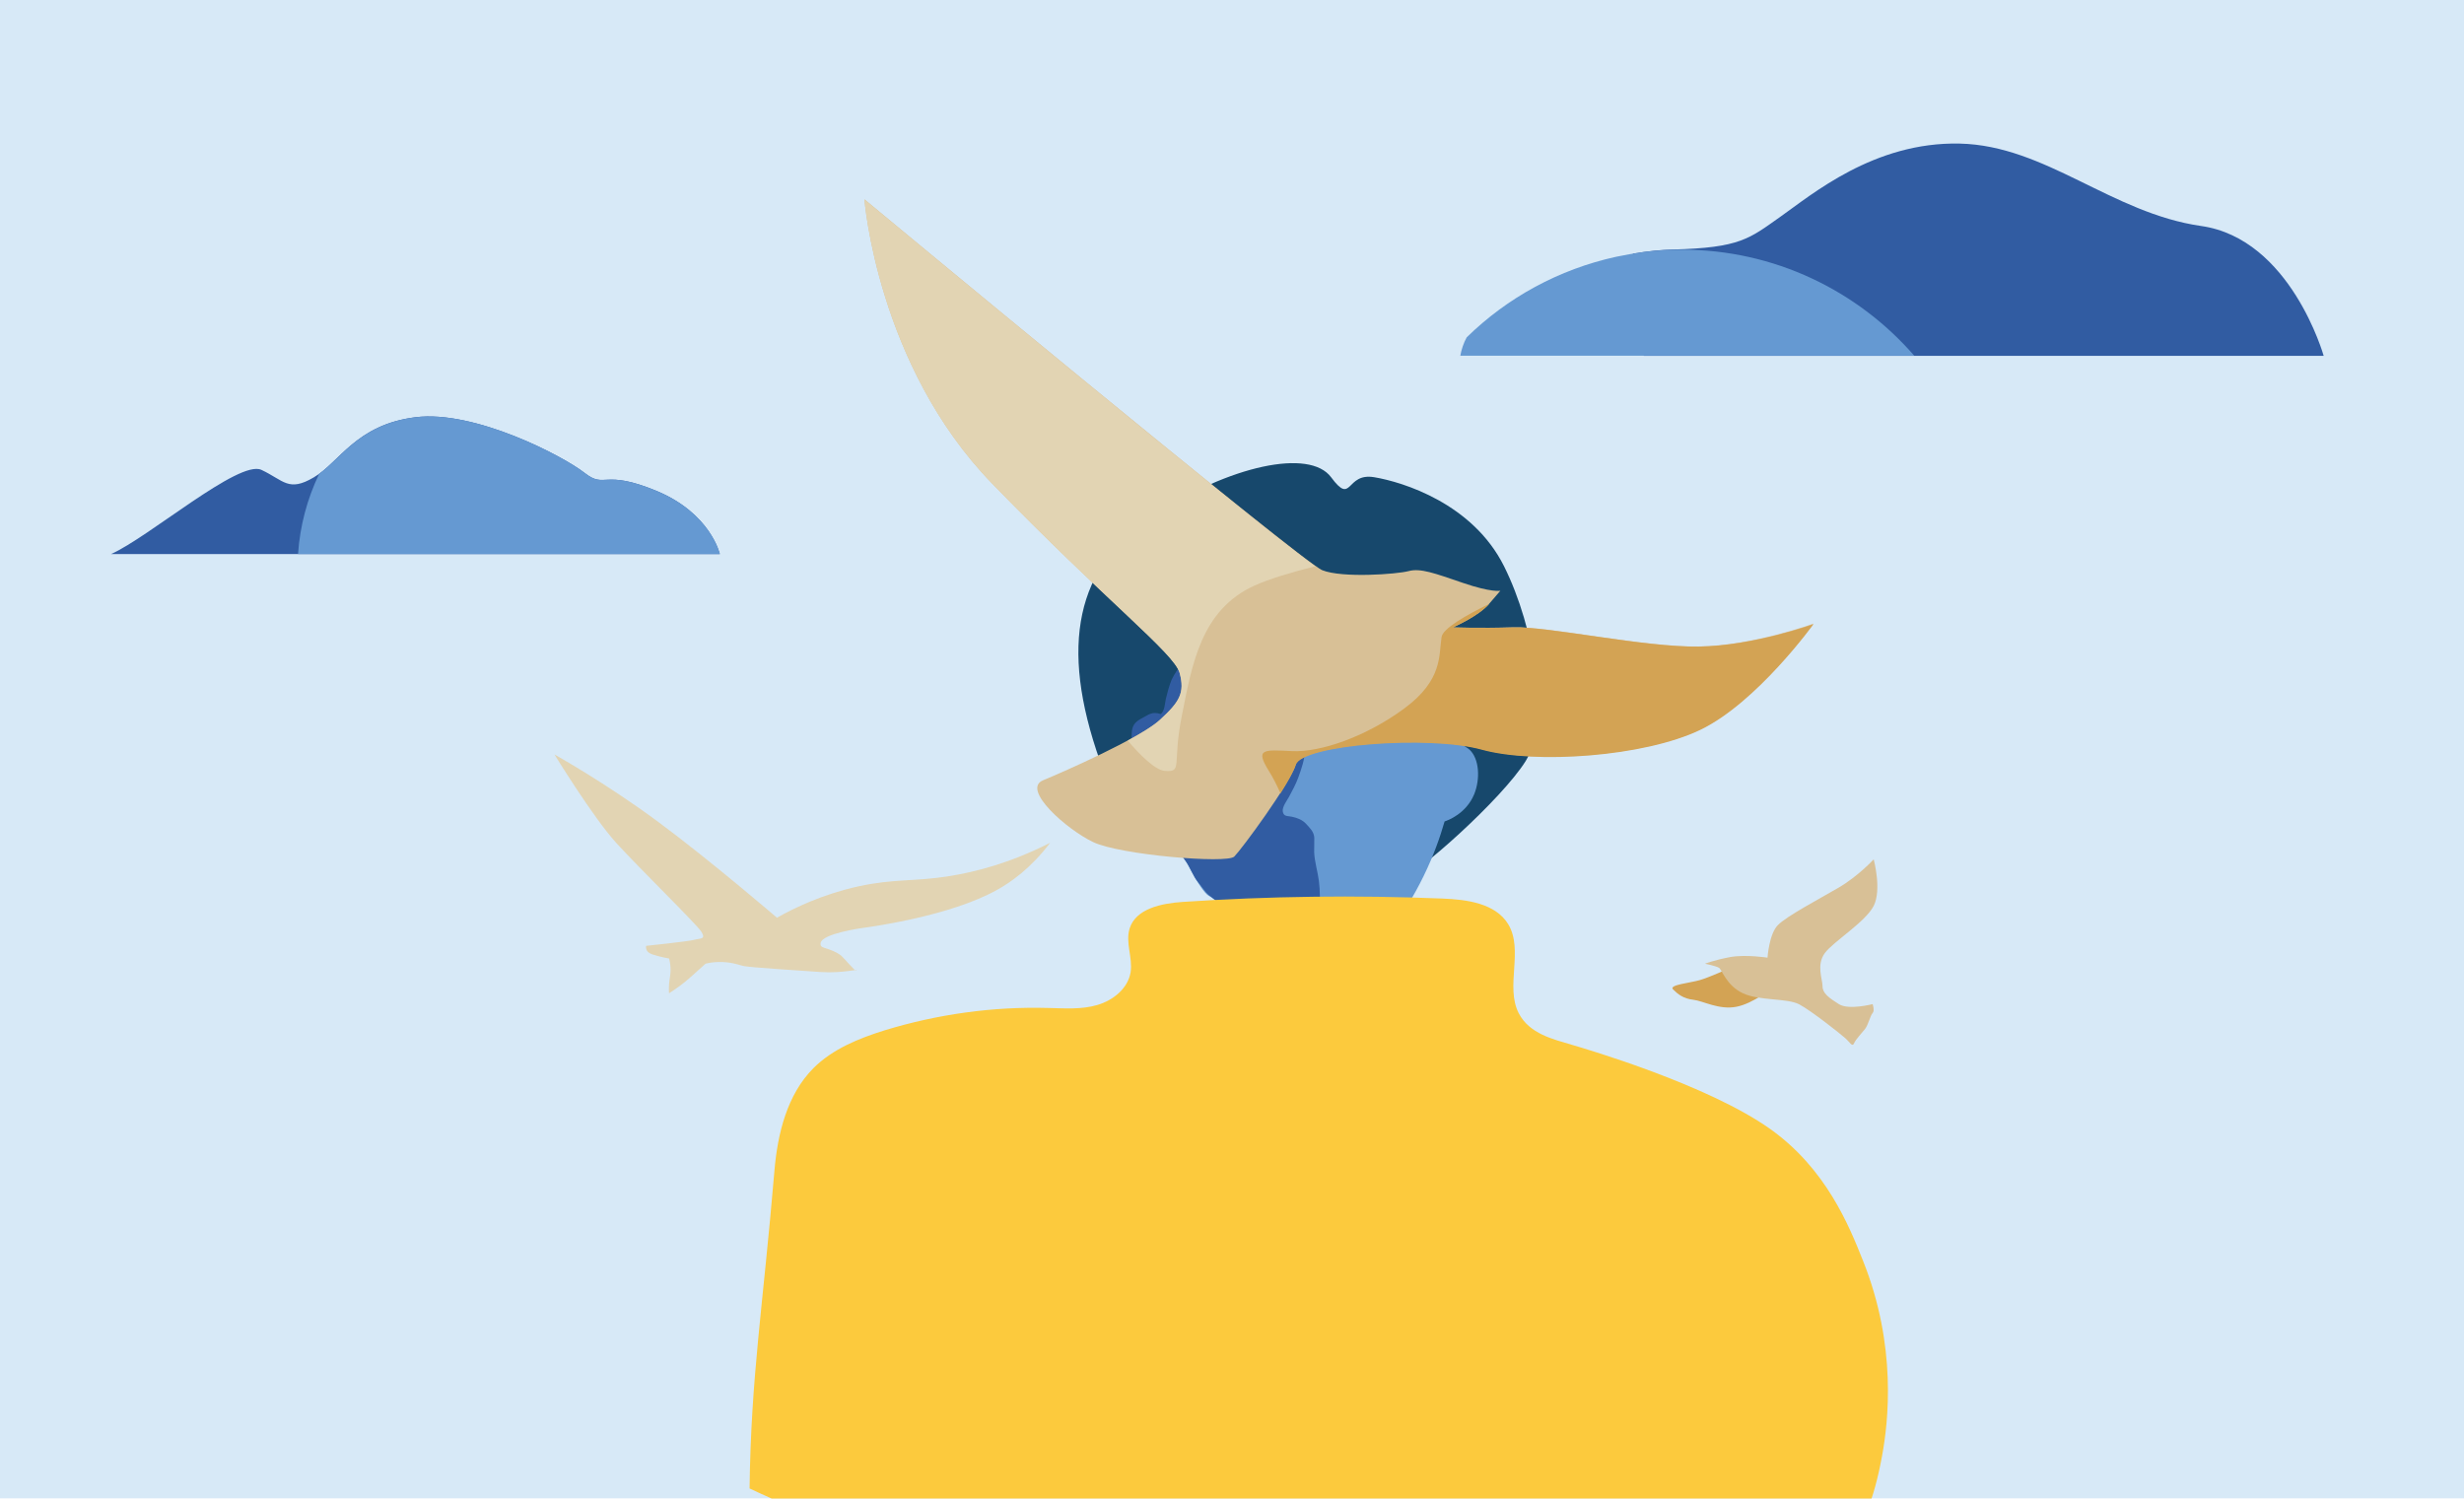
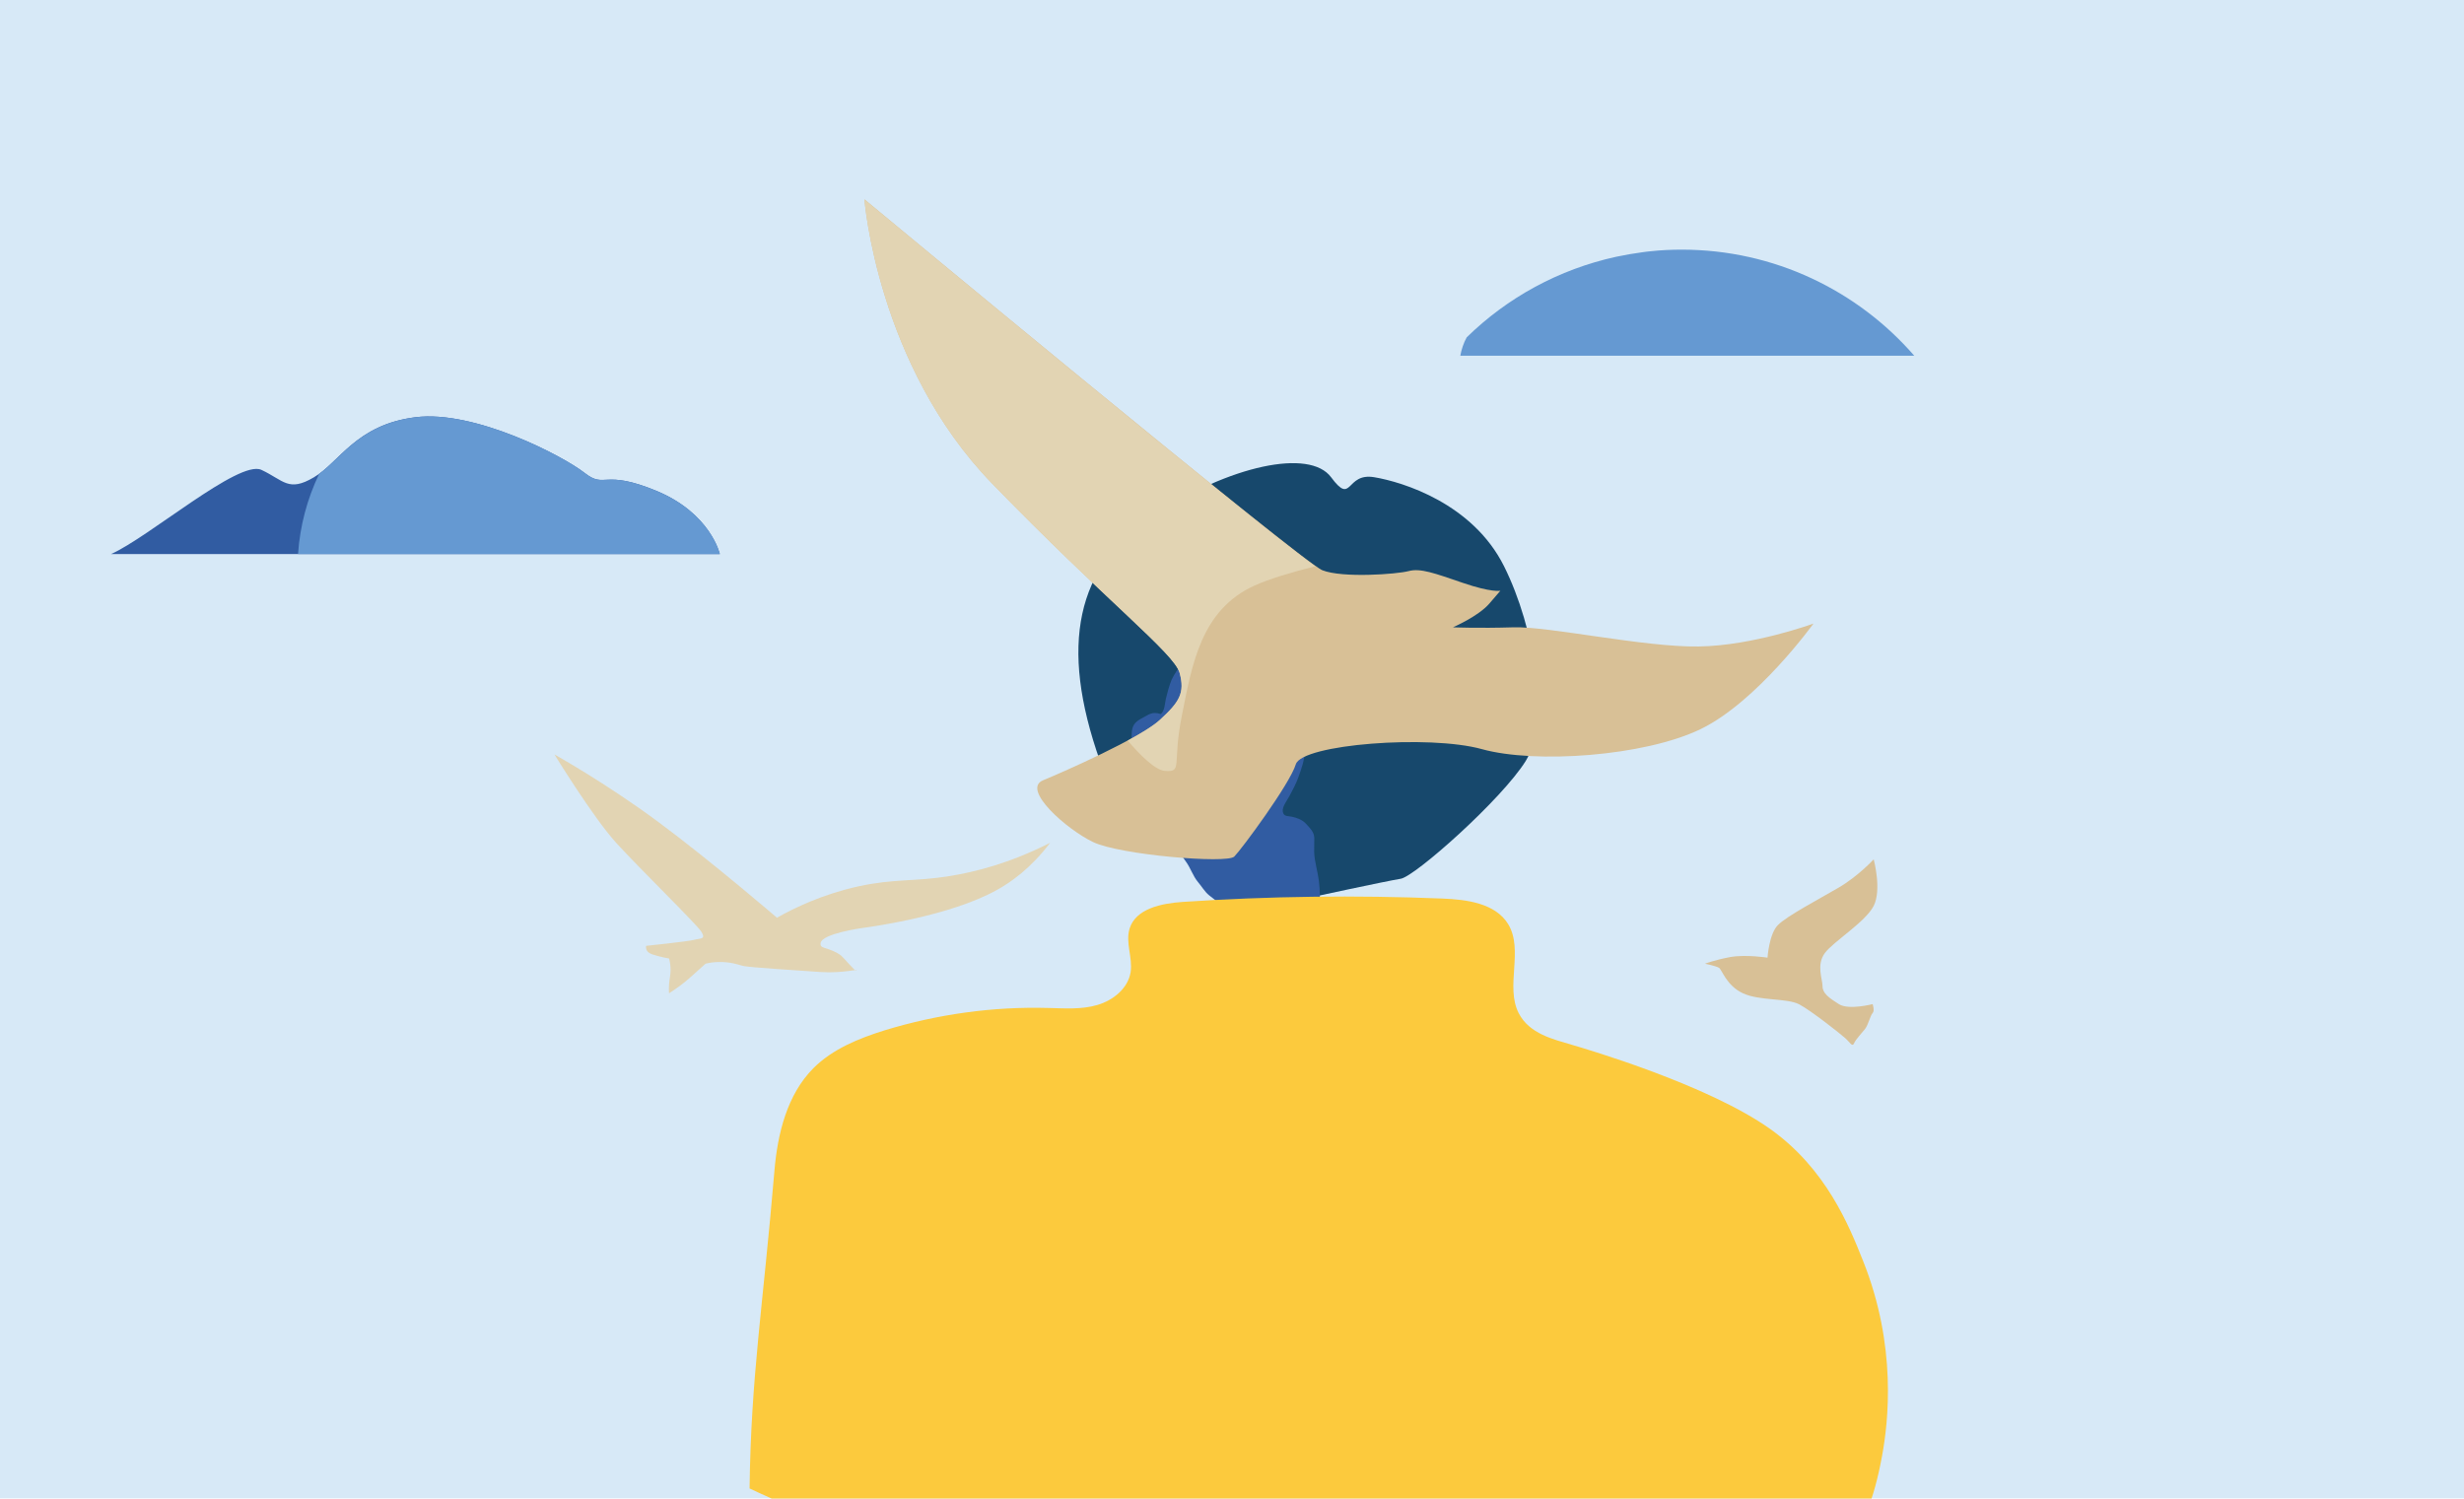
<svg xmlns="http://www.w3.org/2000/svg" version="1.1" id="Calque_1" x="0px" y="0px" viewBox="0 0 2042 1242" style="enable-background:new 0 0 2042 1242;" xml:space="preserve">
  <style type="text/css">
	.st0{fill:#D7E9F7;}
	.st1{fill:#17486C;}
	.st2{fill:#6599D2;}
	.st3{fill:#315CA2;}
	.st4{fill:#D8C096;}
	.st5{fill:#E2D4B3;}
	.st6{fill:#D3A354;}
	.st7{fill:#FCCA3D;}
</style>
  <rect y="-0.2" class="st0" width="2042" height="1242" />
  <path class="st1" d="M1015.5,706.4c0,0-69.9,19.9-103.9-75.7c-33.9-95.7-19.9-161.5,43.9-203.3c63.7-41.8,129.8-55.8,147.6-31.9  c17.8,24,11.8-4,35.7,0c24,4,81.7,21.9,107.6,73.7s37.8,129.5,18,161.5c-19.9,31.9-91.7,95.7-103.6,97.6  c-11.9,1.9-76.7,15.9-76.7,15.9L1015.5,706.4L1015.5,706.4z" />
-   <path class="st2" d="M1013.4,802.1c-1.9-5.6,4.7-8.3,5.9-19.9c0.5-4,0.8-7.3-0.5-11.9c-1.2-4.7-1.5-9.5-3.5-14  c-0.9-1.9-1.8-3.4-2.8-4.8c-4.5-5.8-9.9-8.6-10.8-9.1c-13.6-7.6-65.9-124.8-46.8-134.8c4.8-2.5,9.8,4.1,16.8,0.8  c9.7-4.4,9.1-21.1,11.7-35.2c5.3-29.2,25.2-51.5,38.4-61.7c26.5-20.6,59.3-17.8,83.1-16.8c21.5,0.9,43.3,5.5,61.6,16.8  c28.7,18.1,45.3,53.9,40.5,87.5c-0.7,4.7-1.6,9.7,0.7,13.6c2.6,4.7,6.2,5.5,9.8,8.4c8.7,7.6,9.3,24.9,4.2,37.3  c-6.7,16.2-22,21.7-24.5,22.5c-3.8,13.2-9.2,28.5-17.3,45.1c-8.5,17.5-17.8,31.9-26.2,43.4c0,0-39.2,44.7-120.8,42.5  c-3.3-0.1-6.4-1-6.4-1C1024,810.3,1015.3,807.8,1013.4,802.1L1013.4,802.1z" />
  <path class="st3" d="M1082.2,810.8c4-11.7,8.1-23.7,9-35.9c0.2-3.9-1.2-9.3-0.2-13c0.7-2.3,1.8-3.2,2.2-5.7c1-7.7,0.8-18.5-0.2-26.2  c-1-7.8-3.6-15.9-3.9-23.7c-0.1-4,0.2-8,0.1-11.9c-0.2-5-3.7-8.2-7-11.8c-3-3.2-7.3-4.8-11.5-5.7c-3.6-0.8-6.9,0.1-7.6-4.3  c-0.7-3.7,3.5-9.2,5.2-12.3c2.6-4.8,5.7-10.6,7.6-15.8c2.5-6.9,5.5-15.3,5.5-22.7c-0.1-8.9,0-17.7,0-26.6  c-0.1-19.7,6.1-37.5,2.5-57.4c-3-15.9-8.2-29.5-20.3-40.9c-0.1-0.1-0.1-0.1-0.2-0.2c-3.3,0.7-6.6,1.6-10.2,2.7  c-7,2.3-14.9,2.8-21.4,6.4c-5,2.8-9.5,6.6-14.7,9.1c-10,5.1-19.7,12.6-26.4,21.8c-6.5,9-15.2,16.6-19.8,26.8  c-2,4.8-3.4,10.5-4.7,15.6c-0.9,3.7-0.9,10.1-4.2,12.7c-7.5-2.4-9.8,0.5-16.1,3.7c-5.6,3-7.8,6.1-8,12.3c-0.3,10-1.1,20.9,2,30.5  c3.3,9.7,6.8,19.3,11.8,28.3c5.6,9.8,10.9,20.7,18.1,29.3c4.8,5.8,8.6,12.2,13,18.2c3.9,5.3,5.7,11.7,9.9,16.8  c3.2,3.7,5.6,8.1,9.3,11.1c5.9,4.9,10.2,6.7,13.6,13.9c2,4.4,2.3,9.3,3.5,14c1,3.7,0.5,8,0.5,11.9c0,4.4,0.5,19.3-5.9,19.9l5.9,2  c3.6,0.8,4.1,5,6.9,6.9c2.2,1.5,3.9,0.9,6.4,1c7.6,0.3,15,2.2,22.7,2C1064,813.9,1073.2,812.8,1082.2,810.8L1082.2,810.8z" />
  <g>
    <path class="st4" d="M716.4,165.2c0,0,10.6,137.4,105.7,235.4s150.9,140.5,155.5,157c4.5,16.6,0,24.1-16.6,39.2   c-16.6,15.1-78.5,42.4-96.6,49.9s19.5,40.7,41.5,51.2c21.9,10.6,111,18.1,117,12c6-6,45.9-59.9,51-76.5   c5.2-16.6,110.5-24.7,154.3-12.5c43.9,12.2,134.3,6,181.1-16.6c46.8-22.6,93.6-87.5,93.6-87.5s-49.8,18.3-95.1,19   c-45.2,0.7-124.3-16.8-153.5-15.9c-29.2,0.9-50.2,0-50.2,0s21.1-9.1,30.2-19.7l9.1-10.6c0,0-7.3,1.6-31-6.5s-35.2-12.4-45-9.8   s-54.9,5.9-71.5-0.7C1079.3,466.3,716.4,165.2,716.4,165.2L716.4,165.2z" />
    <g>
      <path class="st5" d="M965.3,638.9c15.3,1.1,5.9-4.8,14.2-46.1c8.3-41.4,15.6-87.4,60.2-107.5c12.4-5.6,30.6-11,50.3-16    c-49.5-35-373.6-304-373.6-304S727,302.7,822.1,400.7c95.1,98.2,150.9,140.5,155.5,157c4.5,16.6,0,24.1-16.6,39.2    c-5.2,4.8-15,10.7-26.4,16.9C944.6,625.6,957.2,638.2,965.3,638.9L965.3,638.9z" />
-       <path class="st6" d="M1407.8,535.9c-45.2,0.7-124.3-16.8-153.5-15.9s-50.2,0-50.2,0s20.9-9,30.1-19.5    c-20.2,9.8-38.5,20.6-39.5,27.4c-2.4,15.3,1.1,35.5-30.7,59.1c-31.9,23.6-69.8,36.7-93.4,35.5c-23.6-1.1-30.7-2.2-18.9,16.7    c3.1,4.9,6.4,11.4,9.5,18.3c6.2-9.8,11.1-18.5,12.7-23.6c5.2-16.6,110.5-24.7,154.3-12.5c43.7,12,134.3,6,181.1-16.6    c46.8-22.6,93.6-87.5,93.6-87.5S1453.1,535.3,1407.8,535.9z" />
    </g>
  </g>
  <path class="st7" d="M621.2,1233.6L621.2,1233.6c1.2-93.2,11-149.5,20.6-263.2c2.6-30.9,10.5-63.2,32.3-85.1  c15.9-15.9,37.6-24.7,59.1-31.4c43.9-13.4,89.9-19.8,135.7-18.5c13.6,0.3,27.5,1.4,40.6-2.5s25.3-13.7,27.5-27.2  c1.8-11.9-4.4-24.4-0.9-36c5.1-16.7,26.5-21,44-22.2c71.6-4.8,143.5-5.7,215.1-2.8c20.5,0.8,44.2,3.9,54.8,21.4  c12.8,21.6-2.7,51.4,8.6,73.6c8.9,17.3,29,21.7,44,26.2c12.6,3.7,112.7,33.1,164.3,69.7c46.5,33,65.5,80.3,77,109.2  c28.4,70.8,21,133.9,15.8,162c-6.7,36.4-16,59.2-30.9,75.5c-29.1,31.8-68.2,40.6-88.7,44.4c-284.2,52.2-408.3,33.4-408.3,33.4  C817.2,1327.9,621.1,1233.6,621.2,1233.6L621.2,1233.6z" />
  <path class="st5" d="M459.5,625.3c0,0,32,52.2,51.2,73.3s66.7,67.4,70.6,73.7c3.9,6.4-0.7,5.2-6.4,6.7c-5.6,1.4-39.4,4.9-39.4,4.9  s-1.4,4.9,4.9,7c6.4,2.2,14.1,3.5,14.1,3.5s2.2,7,0.7,15.5c-1.4,8.4-0.7,13.3-0.7,13.3c7-4.5,12.5-8.7,16.1-11.9  c0,0,4.8-4.1,14.1-12.6l0,0c2.5-0.6,6.4-1.4,11.2-1.4c9.2-0.2,16,2.2,18.3,2.8c3.4,1,5.9,1.5,66,5.5c18.9,1.2,31.8-3,29.2-1.1  c-0.7,0.5-10.9-11.4-12.2-12.4c-4.2-3.3-9.1-5-14.2-6.6c-1-0.3-2.3-0.8-2.7-1.8c0,0-0.5-0.9-0.2-2.2c1.4-7.8,34-12.3,34-12.3  c9.9-1.4,73-10,111.9-31.5c11.8-6.5,28.2-18,44.3-39.2c-34.3,17.4-63.2,24.3-82.8,27.5c-30.2,4.9-45.7,2-76.1,8.6  c-30.2,6.7-53.3,18-67.5,26c0,0-54.9-47.2-98.5-79.5C501.8,648.8,459.5,625.3,459.5,625.3L459.5,625.3z" />
-   <path class="st6" d="M1432.8,802.6c0,0-15.9,7.3-24.1,9.7s-26,3.9-22.2,7.7c3.9,3.9,8.6,7.7,16.8,8.6c8.2,0.9,21.2,8.6,35.7,5.8  c14.4-2.8,29.4-15.6,29.4-15.6L1432.8,802.6L1432.8,802.6z" />
  <path class="st4" d="M1413,798.7c0,0,9.2,1.9,11.6,3.4s6.2,14.8,19.8,21.1c13.5,6.4,36.7,3.9,46.7,9.2s34.2,24.5,38.1,28  c3.9,3.4,5.8,7.7,7.3,4.3s6.2-8.2,9.2-12c2.8-3.9,4.3-11.1,6.2-13.1c1.9-1.9,0-7.4,0-7.4s-19.8,5.2-28,0s-13.5-9-13.5-14.8  s-5.3-17.8,1.9-27.5s33.5-25.6,40.5-39.1c6.8-13.5,0-38.6,0-38.6s-12.8,14-29.3,23.6s-43,23.6-50.1,30.9c-7.3,7.3-8.6,27-8.6,27  s-17.8-2.8-30.9-0.5C1420.7,795.7,1413,798.7,1413,798.7L1413,798.7z" />
  <path class="st3" d="M92,459.2h504.5c0,0-7.5-33.6-52.3-52.3c-44.9-18.6-42.3-1.3-59.8-15c-17.4-13.7-91-52.3-140.2-46.1  c-49.2,6.2-62.9,37.4-84.1,49.8c-21.1,12.5-24.9,2.5-43.5-6.2C198,380.8,123.1,445.5,92,459.2L92,459.2z" />
-   <path class="st3" d="M1353.5,217.6c3,16.7,5,33.8,5.1,50.8c1.6,8.7,2.7,17.6,3.7,26.5h563.4c0,0-27.3-97-101.5-107.6  s-128.9-66.7-200.1-68.3c-71.2-1.6-122.8,42.5-148.6,60.6c-25.8,18.2-33.3,25.8-89.4,27.2c-9.6,0.2-20.8,1.4-32.9,3.4  C1353.6,212.7,1353.9,215.2,1353.5,217.6L1353.5,217.6z" />
  <path class="st2" d="M247,459.2h349.6c0,0-7.5-33.6-52.3-52.3c-44.9-18.6-42.3-1.3-59.8-15c-17.4-13.7-91-52.3-140.2-46.1  c-45.9,5.8-60.8,33.2-79.8,46.9C254.7,413.2,248.6,435.5,247,459.2L247,459.2z" />
  <path class="st2" d="M1210.2,294.8h376.2c-46.8-53.8-115.8-87.9-192.7-87.9c-8.6,0-17.1,0.4-25.4,1.3c-1.3,0.1-2.5,0.3-3.8,0.4  c-1,0.1-2.1,0.2-3,0.4c-7,0.9-14.4,2.2-22.1,3.8c-47.6,10.4-90.3,33.9-123.9,66.8C1212.9,284.3,1211.2,289.5,1210.2,294.8  L1210.2,294.8z" />
</svg>